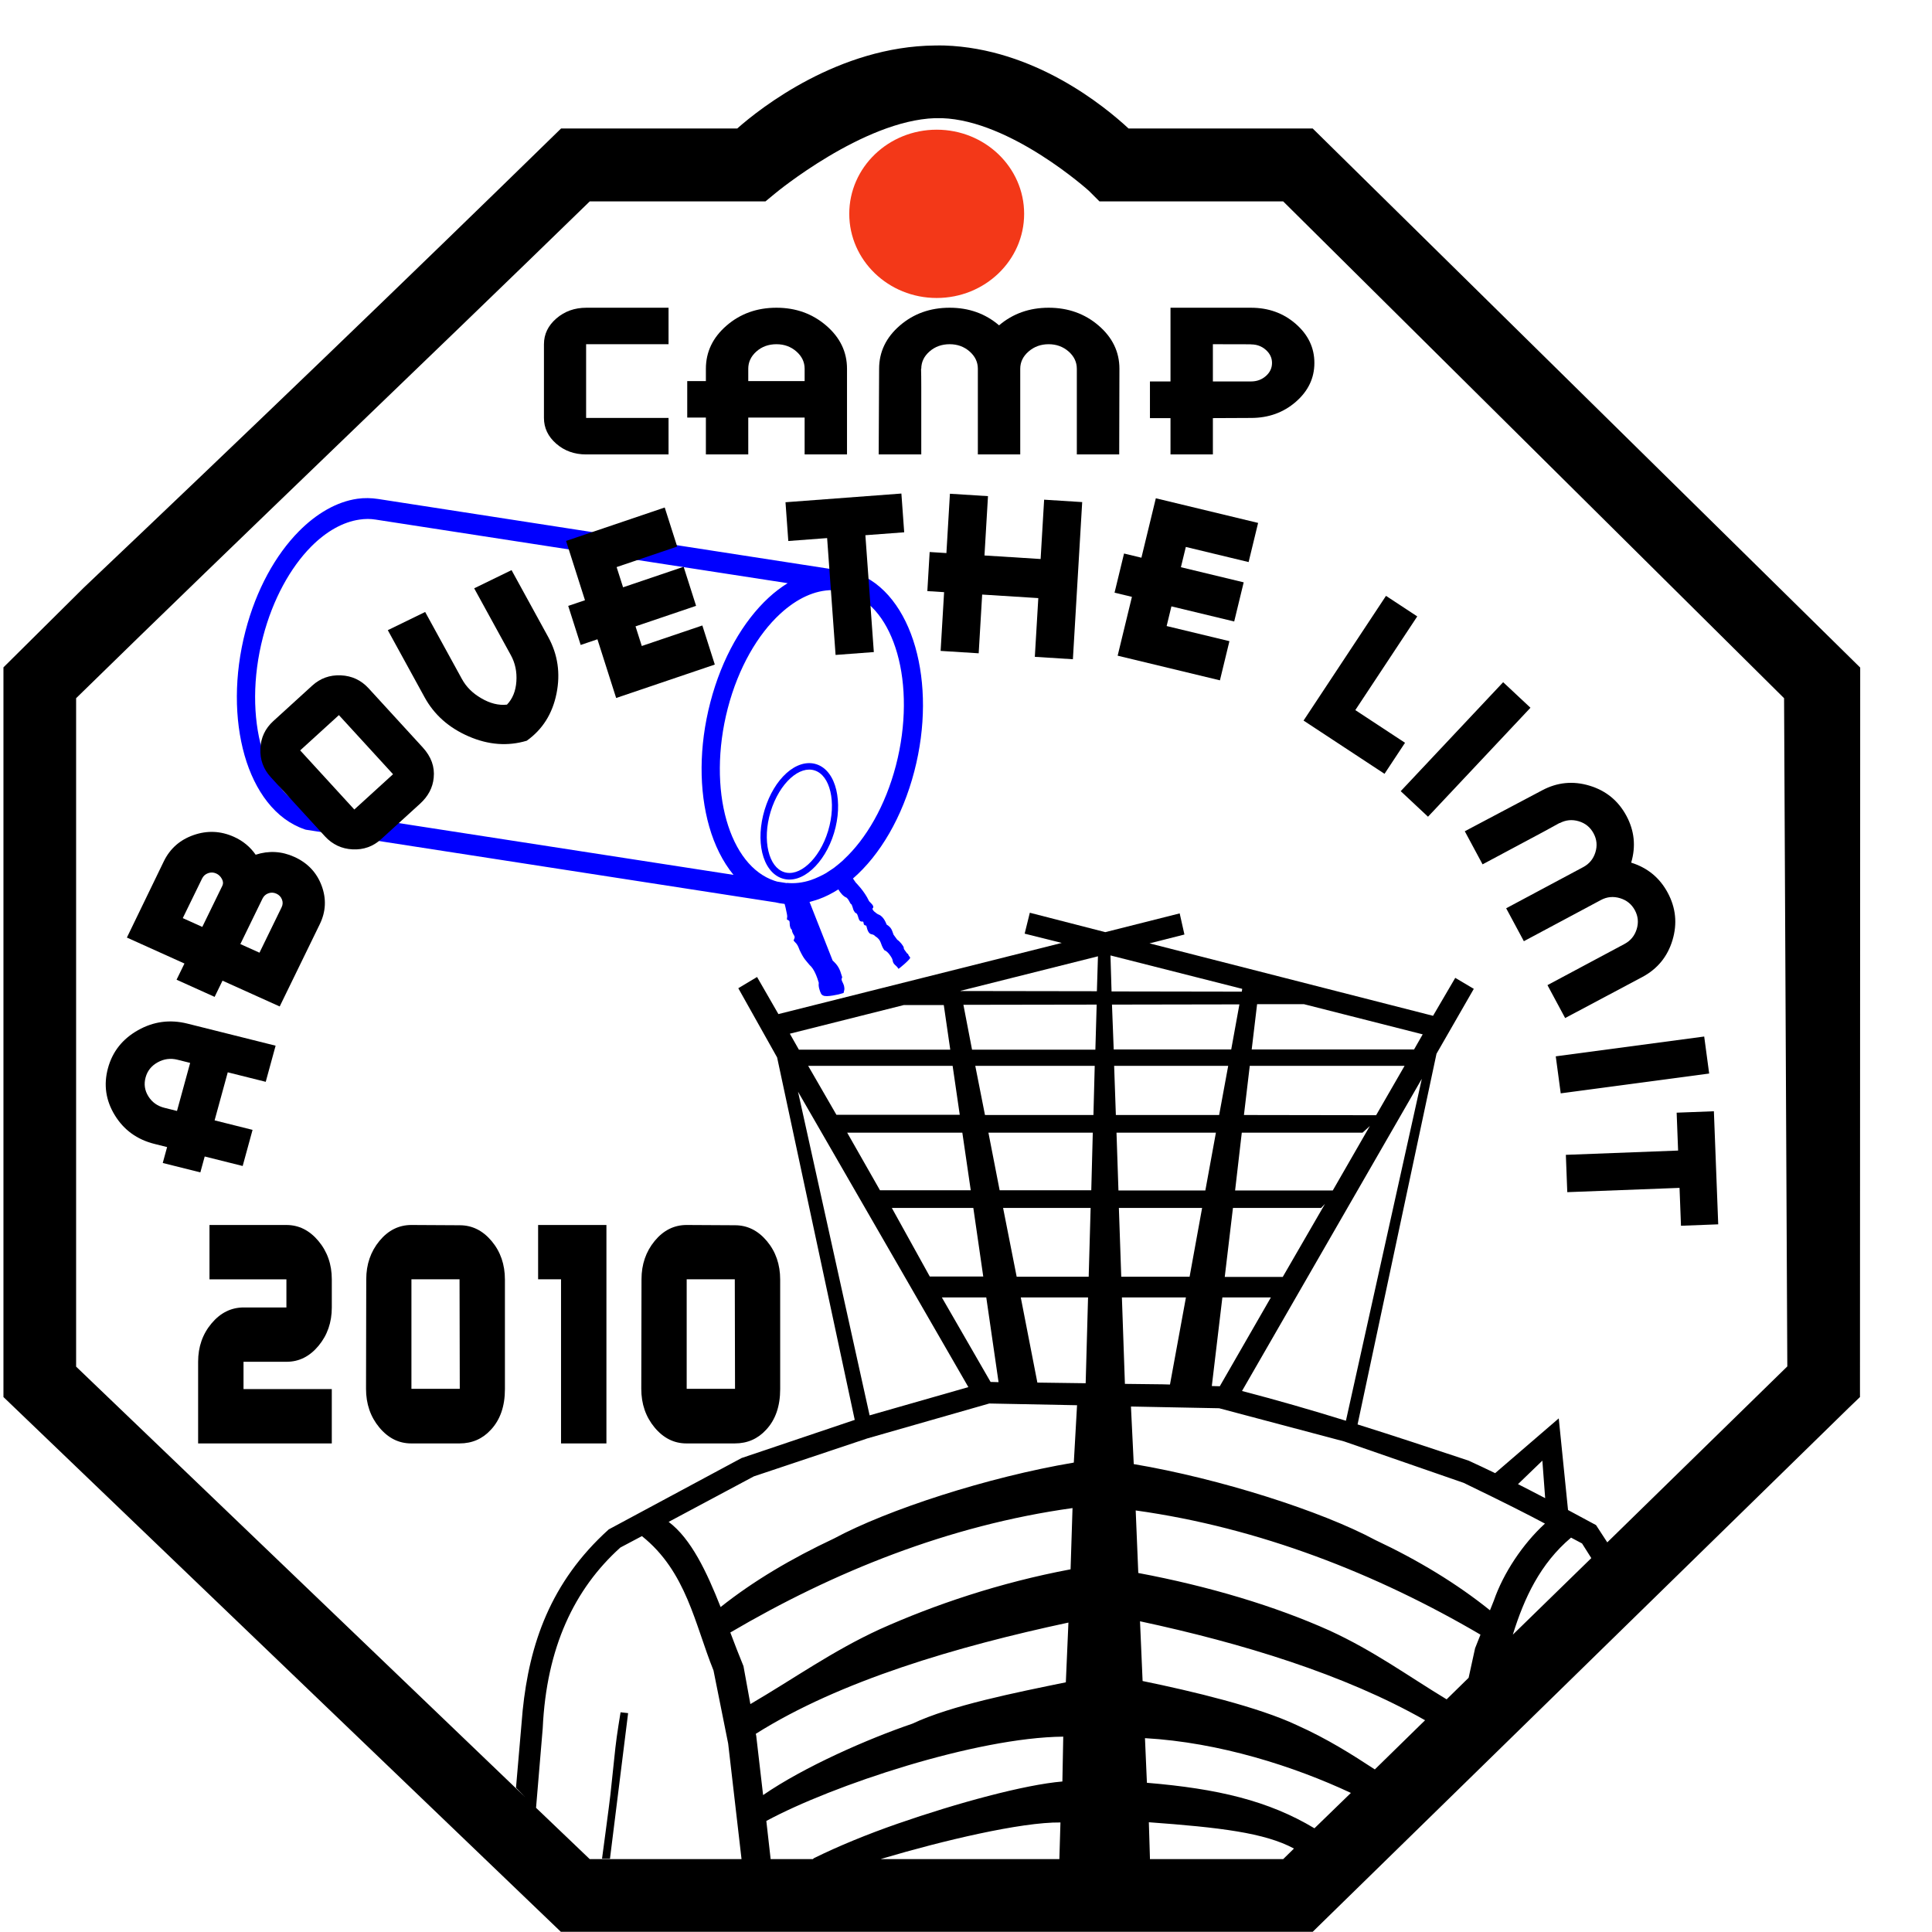
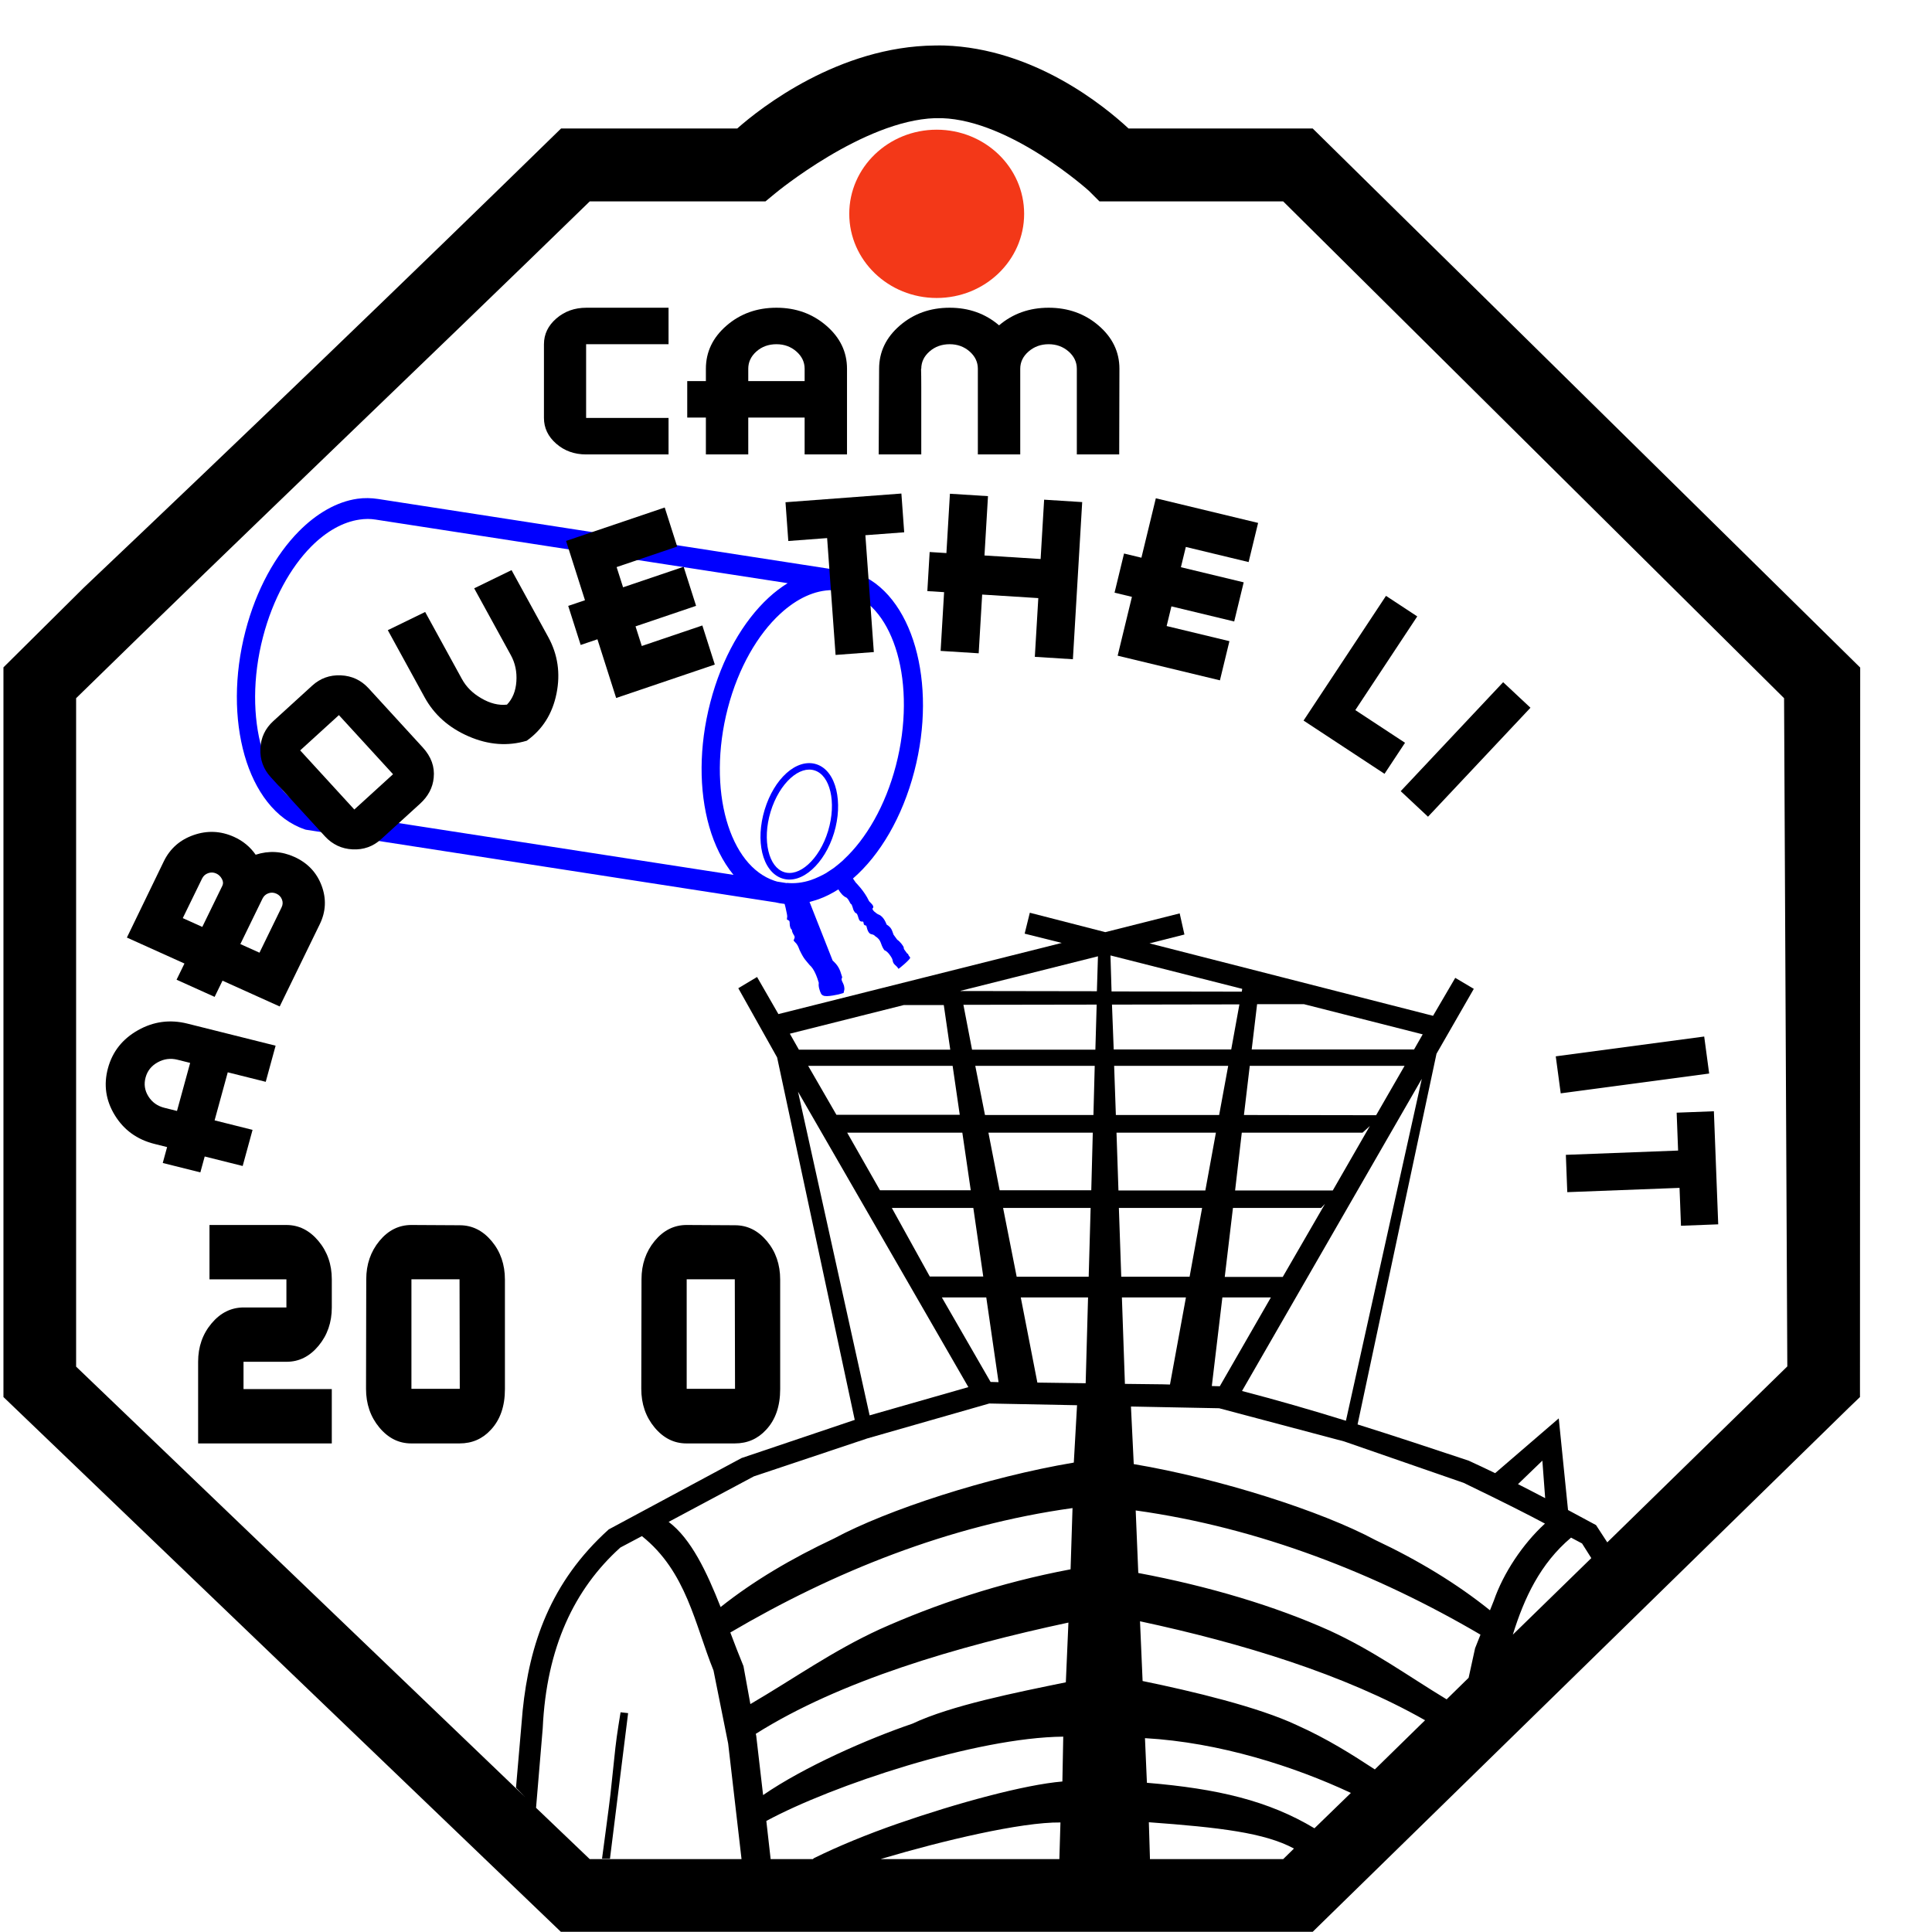
<svg xmlns="http://www.w3.org/2000/svg" xmlns:ns1="http://www.inkscape.org/namespaces/inkscape" xmlns:ns2="http://sodipodi.sourceforge.net/DTD/sodipodi-0.dtd" id="svg4073" version="1.1" ns1:version="0.47 r22583" width="280" height="280" ns2:docname="DharmaShield8_1.pdf" style="display:inline">
  <defs id="defs4077" />
  <ns2:namedview pagecolor="#ffffff" bordercolor="#666666" borderopacity="1" objecttolerance="10" gridtolerance="10" guidetolerance="10" ns1:pageopacity="0" ns1:pageshadow="2" ns1:window-width="1152" ns1:window-height="808" id="namedview4075" showgrid="false" ns1:zoom="2.8284271" ns1:cx="112.86224" ns1:cy="114.52497" ns1:window-x="-4" ns1:window-y="-4" ns1:window-maximized="1" ns1:current-layer="layer4" ns1:snap-smooth-nodes="false" showguides="true" ns1:guide-bbox="true" borderlayer="true" ns1:document-units="in" units="in">
    <ns2:guide orientation="0,1" position="-37.477,269.761" id="guide3775" />
  </ns2:namedview>
  <g ns1:groupmode="layer" id="layer1" ns1:label="L2 - BMAN Outline" transform="translate(0,30)" style="display:inline">
    <path style="font-size:medium;font-style:normal;font-variant:normal;font-weight:normal;font-stretch:normal;text-indent:0;text-align:start;text-decoration:none;line-height:normal;letter-spacing:normal;word-spacing:normal;text-transform:none;direction:ltr;block-progression:tb;writing-mode:lr-tb;text-anchor:start;color:#000000;fill:#0000ff;fill-opacity:1;fill-rule:nonzero;stroke:none;stroke-width:3;marker:none;visibility:visible;display:inline;overflow:visible;enable-background:accumulate;font-family:Bitstream Vera Sans;-inkscape-font-specification:Bitstream Vera Sans" d="m 53.282,42.19 c -0.501,-0.006 -0.988,0.023 -1.487,0.094 -2.99,0.426 -5.933,2.142 -8.479,4.718 -3.394,3.435 -6.173,8.435 -7.736,14.437 -1.673,6.427 -1.62,12.821 -0.138,18.023 1.482,5.201 4.487,9.294 8.699,10.725 l 0.083,0.031 0.11,0.031 67.889,10.505 0.055,0 c 0.987,0.247 1.977,0.338 2.973,0.283 0.249,-0.014 0.495,-0.032 0.743,-0.063 0.094,-0.01 0.182,-0.019 0.275,-0.032 0.027,-0.004 0.056,0.004 0.083,0 0.242,-0.034 0.475,-0.107 0.716,-0.157 0.266,-0.06 0.534,-0.14 0.798,-0.22 0.266,-0.075 0.535,-0.157 0.798,-0.252 0.965,-0.346 1.913,-0.83 2.836,-1.415 0.301,0.517 0.711,1.011 1.184,1.195 0.449,0.391 0.44,0.836 0.743,1.006 0.306,0.731 0.13,0.686 0.523,1.195 0.592,0.108 0.265,1.414 1.101,1.258 0.226,0.16 -0.051,0.544 0.496,0.598 0.39,1.712 0.85,0.993 1.266,1.51 1.019,0.63 0.705,1.138 1.349,2.044 0.545,0.196 0.998,0.991 1.074,1.132 0.228,0.394 0.031,0.641 0.578,1.101 0.156,0.125 0.375,0.394 0.385,0.472 0.011,0.078 1.852,-1.465 1.707,-1.636 l -0.248,-0.346 c -0.004,-0.098 -0.022,-0.166 -0.193,-0.252 l -0.028,-0.032 -0.385,-0.535 -0.055,-0.094 c -0.006,-0.11 -0.013,-0.226 -0.083,-0.346 -0.066,-0.122 -0.433,-0.687 -0.881,-0.975 l -0.551,-0.755 0,-0.032 c -0.215,-0.542 -0.24,-0.951 -0.991,-1.415 -0.011,-0.014 -0.367,-1.159 -1.156,-1.447 -0.278,-0.101 -1.06,-0.705 -0.853,-0.912 0.343,-0.345 -0.459,-0.87 -0.551,-1.069 -0.65,-1.409 -1.89,-2.636 -1.9,-2.642 l -0.413,-0.598 c 3.913,-3.389 7.163,-8.894 8.892,-15.538 1.674,-6.429 1.627,-12.814 0.138,-18.023 -1.489,-5.209 -4.486,-9.325 -8.699,-10.757 l -0.11,-0.031 -0.083,0 -0.33,-0.063 c -0.892,-0.262 -1.794,-0.401 -2.698,-0.409 l -0.083,0 L 54.797,42.315 C 54.296,42.238 53.783,42.196 53.282,42.189 z m 0,3.019 c 0.391,-5.96e-4 0.774,0.035 1.156,0.094 l 59.712,9.216 c -0.939,0.583 -1.854,1.274 -2.725,2.076 -3.731,3.433 -6.806,8.764 -8.479,15.192 -1.673,6.428 -1.648,12.787 -0.165,17.991 0.773,2.713 1.968,5.117 3.524,7.014 L 44.886,87.293 c -3.221,-1.095 -5.65,-4.257 -6.938,-8.775 -1.288,-4.518 -1.368,-10.31 0.165,-16.198 1.432,-5.5 3.995,-10.079 6.965,-13.084 2.227,-2.254 4.656,-3.591 7.02,-3.932 0.394,-0.057 0.793,-0.094 1.184,-0.094 z m 67.338,10.317 0.028,0 2.257,0.346 c 0.065,0.02 0.128,0.041 0.193,0.063 3.221,1.094 5.649,4.254 6.938,8.775 1.288,4.522 1.34,10.342 -0.193,16.23 -1.523,5.852 -4.327,10.633 -7.543,13.619 -0.02,0.018 -0.035,0.045 -0.055,0.063 -0.046,0.041 -0.092,0.085 -0.138,0.126 -0.36,0.324 -0.735,0.634 -1.101,0.912 -0.011,0.008 -0.017,0.024 -0.028,0.031 -0.248,0.187 -0.493,0.338 -0.743,0.503 -0.13,0.085 -0.254,0.173 -0.385,0.252 -0.029,0.018 -0.054,0.045 -0.083,0.063 -0.357,0.212 -0.741,0.398 -1.101,0.566 -0.389,0.182 -0.766,0.342 -1.156,0.472 -1.171,0.388 -2.339,0.526 -3.469,0.409 l 0,0.032 -1.404,-0.22 c -0.138,-0.038 -0.276,-0.079 -0.413,-0.126 -3.221,-1.094 -5.649,-4.254 -6.938,-8.775 -1.288,-4.522 -1.34,-10.342 0.193,-16.23 1.533,-5.888 4.357,-10.699 7.598,-13.682 2.431,-2.237 5.034,-3.43 7.543,-3.428 z" id="path3062-1-7-4" />
    <path style="font-size:medium;font-style:normal;font-variant:normal;font-weight:normal;font-stretch:normal;text-indent:0;text-align:start;text-decoration:none;line-height:normal;letter-spacing:normal;word-spacing:normal;text-transform:none;direction:ltr;block-progression:tb;writing-mode:lr-tb;text-anchor:start;color:#000000;fill:#0000ff;fill-opacity:1;fill-rule:nonzero;stroke:none;stroke-width:1.08;marker:none;visibility:visible;display:inline;overflow:visible;enable-background:accumulate;font-family:Bitstream Vera Sans;-inkscape-font-specification:Bitstream Vera Sans" d="m 118.359,80.773 c -1.453,-0.488 -3.04,0.07 -4.38,1.276 -1.34,1.206 -2.479,3.065 -3.159,5.3 -0.679,2.235 -0.776,4.444 -0.349,6.243 0.427,1.799 1.412,3.221 2.865,3.708 1.453,0.488 3.015,-0.079 4.355,-1.284 1.34,-1.206 2.504,-3.057 3.183,-5.292 0.679,-2.235 0.752,-4.452 0.325,-6.251 -0.427,-1.799 -1.387,-3.212 -2.841,-3.7 z m -0.271,0.892 c 1.086,0.365 1.876,1.452 2.253,3.041 0.377,1.588 0.304,3.648 -0.329,5.73 -0.633,2.082 -1.7,3.778 -2.884,4.843 -1.183,1.065 -2.427,1.469 -3.513,1.105 -1.086,-0.365 -1.876,-1.452 -2.253,-3.041 -0.377,-1.588 -0.312,-3.622 0.321,-5.703 0.633,-2.082 1.709,-3.805 2.892,-4.869 1.183,-1.065 2.427,-1.469 3.513,-1.105 z" id="path4324" />
    <path style="fill:#000000;fill-opacity:1;stroke:none" d="M 135.5 6.594 C 121.567 6.721 110.226 15.625 106.844 18.625 L 81.312 18.625 C 58.56 40.853 35.236 63.269 12.156 85.156 L 0.5 96.719 L 0.5 202.469 L 81.281 279.969 L 188.094 279.969 L 190.25 279.969 L 191.781 278.469 L 267.969 204 L 269.562 202.469 L 269.562 200.219 L 269.594 96.75 L 190.25 18.625 L 163.562 18.625 C 160.088 15.407 149.915 7.016 136.844 6.594 C 136.389 6.579 135.949 6.59 135.5 6.594 z M 135.5 17.125 C 135.836 17.114 136.169 17.114 136.5 17.125 C 146.512 17.449 157.812 27.656 157.812 27.656 L 159.344 29.188 L 161.5 29.188 L 185.969 29.188 L 258.562 101.188 L 259.031 198.031 L 232.938 223.531 L 231.312 221.031 C 229.852 220.233 228.556 219.539 227.25 218.844 L 225.906 205.562 L 216.688 213.5 C 215.319 212.846 214.056 212.237 212.844 211.688 C 207.495 209.903 202.136 208.131 196.75 206.438 L 208.188 152.719 L 213.594 143.312 L 210.906 141.719 L 207.688 147.219 L 166.594 136.719 L 171.656 135.438 L 170.969 132.375 L 160.188 135.094 L 149.25 132.281 L 148.5 135.312 L 153.875 136.656 L 112.812 146.969 L 109.719 141.594 L 107 143.219 L 112.625 153.25 L 123.875 205.781 L 107.469 211.312 L 88.219 221.656 C 79.734 229.314 76.731 238.329 75.75 247.875 L 74.781 259.094 L 76.094 260.438 L 11.031 198.062 L 11.031 101.188 C 35.706 77.055 60.735 53.269 85.469 29.188 L 110.938 29.188 L 112.375 28 C 112.375 28 125.088 17.471 135.5 17.125 z M 160.938 138.469 L 180.031 143.312 L 179.969 143.719 L 161.094 143.688 L 160.938 138.469 z M 159.125 138.594 L 158.969 143.656 L 139.219 143.625 L 139.219 143.594 L 159.125 138.594 z M 182.188 145.531 L 188.969 145.531 L 206.188 149.906 L 204.938 152.094 L 181.406 152.094 L 182.188 145.531 z M 179.625 145.562 L 178.438 152.094 L 161.406 152.094 L 161.156 145.594 L 179.625 145.562 z M 158.938 145.594 L 158.75 152.125 L 140.875 152.125 L 139.625 145.625 L 158.938 145.594 z M 131 145.656 L 136.781 145.656 L 137.719 152.125 L 115.781 152.125 L 114.469 149.812 L 131 145.656 z M 117.125 154.469 L 138.062 154.469 L 139.094 161.562 L 121.219 161.562 L 117.125 154.469 z M 141.344 154.469 L 158.656 154.469 L 158.469 161.594 L 142.75 161.594 L 141.344 154.469 z M 161.469 154.469 L 178 154.469 L 176.688 161.594 L 161.719 161.594 L 161.469 154.469 z M 181.125 154.469 L 203.562 154.469 L 199.438 161.625 L 180.281 161.594 L 181.125 154.469 z M 206.062 156.344 L 195.062 205.906 C 190.068 204.356 185.045 202.903 180 201.594 L 206.062 156.344 z M 115.656 158.219 L 140.344 201.031 L 126.031 205.125 L 115.656 158.219 z M 198.531 163.188 L 193.156 172.531 L 179 172.531 L 179.969 164.156 L 197.469 164.156 L 198.531 163.188 z M 122.781 164.156 L 139.469 164.156 L 140.688 172.5 L 127.531 172.5 L 122.781 164.156 z M 143.25 164.156 L 158.375 164.156 L 158.156 172.5 L 144.875 172.5 L 143.25 164.156 z M 161.812 164.156 L 176.219 164.156 L 174.688 172.531 L 162.094 172.531 L 161.812 164.156 z M 192.031 174.469 L 185.906 185.062 L 177.5 185.062 L 178.688 175.062 L 191.469 175.062 L 192.031 174.469 z M 129.25 175.062 L 141.062 175.062 L 142.5 185 L 134.75 185 L 129.25 175.062 z M 145.375 175.062 L 158.062 175.062 L 157.781 185.031 L 147.344 185.031 L 145.375 175.062 z M 162.156 175.062 L 174.219 175.062 L 172.406 185.031 L 162.5 185.031 L 162.156 175.062 z M 136.5 188.031 L 142.938 188.031 L 144.719 200.312 L 143.562 200.281 L 136.5 188.031 z M 147.938 188.031 L 157.688 188.031 L 157.344 200.469 L 150.344 200.375 L 147.938 188.031 z M 162.594 188.031 L 171.875 188.031 L 169.562 200.656 L 168.469 200.625 L 163.031 200.562 L 162.594 188.031 z M 177.156 188.031 L 184.188 188.031 L 176.781 200.906 L 175.625 200.875 L 177.156 188.031 z M 143.375 203.406 L 156.094 203.656 L 155.625 211.969 C 143.152 214.07 128.641 218.789 120.875 222.969 C 114.705 225.869 109.183 229.13 104.438 232.906 C 102.427 227.811 100.167 223.01 96.906 220.562 L 109.25 213.969 L 125.688 208.469 L 143.375 203.406 z M 163.906 203.844 L 176.688 204.094 L 194.812 208.906 L 212.125 214.906 C 218.358 217.922 221.461 219.506 223.906 220.812 C 220.675 223.766 217.87 228.009 216.5 231.969 L 215.938 233.375 C 211.149 229.524 205.548 226.119 199.312 223.188 C 191.547 219.008 176.785 214.289 164.312 212.188 L 163.906 203.844 z M 223.531 211.688 L 223.938 217.125 C 222.551 216.407 221.225 215.703 220 215.094 L 223.531 211.688 z M 155.438 218.562 L 155.156 227.438 C 144.903 229.362 135.39 232.581 127.5 236.125 C 120.617 239.29 115.08 243.267 108.75 246.969 L 107.75 241.469 C 107.112 239.921 106.474 238.263 105.844 236.594 C 120.809 227.8 137.528 221.051 155.438 218.562 z M 164.594 218.906 C 182.518 221.397 199.561 228.106 214.562 236.906 L 213.781 238.875 L 212.844 243.156 L 209.656 246.281 C 203.947 242.825 199.138 239.278 192.688 236.312 C 184.798 232.768 175.222 229.893 164.969 227.969 L 164.594 218.906 z M 93.031 222.625 C 99.487 227.772 100.695 235.384 103.406 242.094 L 105.531 252.688 L 107.469 269.438 L 85.469 269.438 L 77.688 262 L 78.656 250.469 C 79.194 238.774 83.243 230.285 89.906 224.281 L 93.031 222.625 z M 227.688 222.844 C 228.208 223.124 228.684 223.373 229.281 223.688 L 230.625 225.812 L 219.25 236.906 C 220.9 231.596 223.207 226.628 227.688 222.844 z M 165.219 234.969 C 179.968 238.13 194.822 242.653 206.531 249.312 L 199.25 256.438 C 195.924 254.263 192.393 252.015 187.969 250.031 C 182.366 247.384 172.815 245.107 165.594 243.625 L 165.219 234.969 z M 154.844 235.156 L 154.469 243.812 C 147.245 245.295 137.829 247.161 132.219 249.812 C 125.826 251.988 116.567 256.039 110.594 260.156 L 109.594 251.531 L 109.531 251.281 C 121.742 243.573 138.724 238.61 154.844 235.156 z M 89.938 248.156 C 89.938 248.156 89.377 251.497 89.188 253.281 C 88.998 255.066 88.761 257.36 88.469 260.062 C 88.323 261.414 87.25 269.375 87.25 269.375 L 88.406 269.375 L 88.406 269.344 L 91.031 248.281 L 89.938 248.156 z M 154.094 251.688 L 153.969 258.188 C 148.523 258.642 138.724 261.298 130.062 264.312 C 125.732 265.82 121.519 267.541 117.938 269.312 L 117.812 269.438 L 111.688 269.438 L 111.062 263.906 C 120.611 258.743 141.44 251.808 154.094 251.688 z M 165.938 251.906 C 176.729 252.519 187.544 255.99 195.781 259.844 L 190.5 264.969 C 183.835 260.971 176.479 259.231 166.219 258.375 L 165.938 251.906 z M 166.5 264.094 C 176.751 264.842 183.286 265.613 187.531 267.906 L 185.969 269.438 L 166.656 269.438 L 166.656 269.219 L 166.5 264.094 z M 153.688 264.125 L 153.531 269.438 L 127.625 269.438 C 127.766 269.395 127.889 269.355 128.031 269.312 C 136.531 266.793 147.972 264.055 153.688 264.125 z " transform="translate(0,-30)" id="path3012" />
    <path style="fill:#0000ff;stroke:#0000ff;stroke-width:1.003px;stroke-linecap:butt;stroke-linejoin:miter;stroke-opacity:1;display:inline" d="m 114.844,99.214 c -0.564,-0.008 -1.067,0.094 -0.969,0.44 0.197,0.693 0.793,2.888 0.719,3.334 0.652,0.374 0.07,1.391 0.687,1.478 -0.192,0.67 0.637,0.883 0.312,1.73 0.402,0.418 0.54,0.735 0.75,1.29 0.602,1.269 0.83,1.371 1.344,2.013 0.765,0.678 1.198,1.898 1.5,2.925 -0.14,0.393 0.11,1.066 0.25,1.352 0.14,0.286 2.204,-0.183 2.406,-0.252 0.206,-0.766 -0.592,-1.133 -0.312,-1.919 -0.302,-1.027 -0.517,-1.429 -1.281,-2.107 l -3.625,-9.184 -0.062,-0.157 0,-0.031 c -0.108,-0.293 -0.224,-0.565 -0.312,-0.755 -0.207,-0.028 -0.842,-0.149 -1.406,-0.157 z" id="path2842" />
    <path id="path3507" style="font-size:30.444px;font-style:normal;font-variant:normal;font-weight:normal;font-stretch:normal;text-align:start;line-height:125%;writing-mode:lr-tb;text-anchor:start;fill:#000000;fill-opacity:1;stroke:none;font-family:Red Circle;-inkscape-font-specification:Red Circle" d="m 35.327,167.359 6.216,0 c 1.798,2e-5 3.338,-0.771 4.621,-2.314 1.283,-1.543 1.924,-3.396 1.924,-5.559 l 0,-4.077 c -2.1e-5,-2.163 -0.647,-4.016 -1.941,-5.56 -1.294,-1.543 -2.84,-2.314 -4.638,-2.314 l -11.149,0 0,7.874 11.149,0 0,4.077 c 0.395,1e-5 -0.153,1e-5 -1.644,0 -0.79,1e-5 -1.776,1e-5 -2.96,0 -1.053,1e-5 -1.579,1e-5 -1.579,0 -1.82,1e-5 -3.377,0.771 -4.671,2.314 -1.294,1.543 -1.941,3.396 -1.941,5.559 l 0,11.833 19.373,0 0,-7.875 -12.794,0 0,-3.958 z" />
    <path id="path3509" style="font-size:30.444px;font-style:normal;font-variant:normal;font-weight:normal;font-stretch:normal;text-align:start;line-height:125%;writing-mode:lr-tb;text-anchor:start;fill:#000000;fill-opacity:1;stroke:none;font-family:Red Circle;-inkscape-font-specification:Red Circle" d="m 73.178,171.317 c -2.3e-5,2.48 -0.68,4.445 -2.04,5.897 -1.206,1.319 -2.719,1.978 -4.539,1.978 l -7.006,0 c -1.798,0 -3.338,-0.772 -4.621,-2.315 -1.282,-1.543 -1.924,-3.41 -1.924,-5.6 l 0.032,-15.869 c -2e-6,-2.163 0.636,-4.016 1.908,-5.56 1.272,-1.543 2.818,-2.314 4.638,-2.314 l 7.006,0.039 c 1.798,3e-5 3.338,0.765 4.621,2.295 1.283,1.53 1.924,3.39 1.924,5.58 z m -6.578,-15.909 -6.973,0 0,15.869 7.006,0 z" />
-     <path id="path3511" style="font-size:30.444px;font-style:normal;font-variant:normal;font-weight:normal;font-stretch:normal;text-align:start;line-height:125%;writing-mode:lr-tb;text-anchor:start;fill:#000000;fill-opacity:1;stroke:none;font-family:Red Circle;-inkscape-font-specification:Red Circle" d="m 87.887,179.192 -6.578,0 0,-23.784 -3.322,0 0,-7.874 9.901,0 z" />
    <path id="path3513" style="font-size:30.444px;font-style:normal;font-variant:normal;font-weight:normal;font-stretch:normal;text-align:start;line-height:125%;writing-mode:lr-tb;text-anchor:start;fill:#000000;fill-opacity:1;stroke:none;font-family:Red Circle;-inkscape-font-specification:Red Circle" d="m 113.07,171.317 c -2e-5,2.48 -0.68,4.445 -2.04,5.897 -1.206,1.319 -2.719,1.978 -4.539,1.978 l -7.006,0 c -1.798,0 -3.338,-0.772 -4.621,-2.315 -1.282,-1.543 -1.924,-3.41 -1.924,-5.6 l 0.032,-15.869 c -2e-6,-2.163 0.636,-4.016 1.908,-5.56 1.272,-1.543 2.818,-2.314 4.638,-2.314 l 7.006,0.039 c 1.798,3e-5 3.338,0.765 4.621,2.295 1.283,1.53 1.924,3.39 1.924,5.58 z m -6.578,-15.909 -6.973,0 0,15.869 7.006,0 z" />
  </g>
  <g ns1:groupmode="layer" id="layer3" ns1:label="L3 - Curved Text" transform="translate(0,30)" style="display:inline">
    <path id="path3011" style="font-size:26.966px;font-style:normal;font-variant:normal;font-weight:normal;font-stretch:normal;text-align:start;line-height:125%;writing-mode:lr-tb;text-anchor:start;fill:#000000;fill-opacity:1;stroke:none;font-family:Red Circle;-inkscape-font-specification:Red Circle" d="m 78.834,19.887 c -2e-6,-1.453 0.599,-2.697 1.796,-3.733 1.197,-1.036 2.646,-1.554 4.345,-1.554 l 11.916,0 0,5.288 -11.947,0 0,10.683 11.947,0 0,5.289 -11.947,0 c -1.699,0 -3.142,-0.518 -4.33,-1.555 -1.187,-1.036 -1.781,-2.281 -1.781,-3.734 z" />
    <path id="path3013" style="font-size:26.966px;font-style:normal;font-variant:normal;font-weight:normal;font-stretch:normal;text-align:start;line-height:125%;writing-mode:lr-tb;text-anchor:start;fill:#000000;fill-opacity:1;stroke:none;font-family:Red Circle;-inkscape-font-specification:Red Circle" d="m 108.444,23.448 0,1.781 8.17,0 0,-1.781 c -2e-5,-0.974 -0.399,-1.811 -1.198,-2.511 -0.799,-0.7 -1.761,-1.05 -2.887,-1.05 -1.147,1.7e-5 -2.114,0.35 -2.903,1.05 -0.789,0.7 -1.183,1.537 -1.183,2.511 z m 0,12.411 -6.142,0 0,-5.341 -2.703,0 0,-5.289 2.703,0 0,-1.781 c 0,-2.445 0.998,-4.531 2.994,-6.258 1.996,-1.727 4.407,-2.591 7.233,-2.591 2.805,2e-5 5.21,0.864 7.217,2.591 2.006,1.727 3.009,3.813 3.009,6.258 l 0,12.411 -6.142,0 0,-5.341 -8.17,0 z" />
    <path id="path3015" style="font-size:26.966px;font-style:normal;font-variant:normal;font-weight:normal;font-stretch:normal;text-align:start;line-height:125%;writing-mode:lr-tb;text-anchor:start;fill:#000000;fill-opacity:1;stroke:none;font-family:Red Circle;-inkscape-font-specification:Red Circle" d="m 133.52,35.859 -6.173,0 0.061,-12.411 c -1e-5,-2.445 0.998,-4.531 2.994,-6.258 1.996,-1.727 4.407,-2.591 7.233,-2.591 2.784,2e-5 5.169,0.85 7.156,2.551 2.006,-1.7 4.402,-2.551 7.187,-2.551 2.825,2e-5 5.241,0.864 7.248,2.591 2.006,1.727 3.009,3.813 3.009,6.258 l -0.031,12.411 -6.142,0 0,-12.411 c -2e-5,-0.974 -0.399,-1.811 -1.198,-2.511 -0.799,-0.7 -1.761,-1.05 -2.887,-1.05 -1.127,1.7e-5 -2.094,0.35 -2.903,1.05 -0.809,0.7 -1.213,1.537 -1.213,2.511 -3e-5,-0.017 -3e-5,-0.035 0,-0.053 -3e-5,-0.018 -3e-5,0.886 0,2.71 -3e-5,2.551 -3e-5,5.802 0,9.753 l -6.143,0 0,-12.411 c -2e-5,-0.974 -0.399,-1.811 -1.198,-2.511 -0.799,-0.7 -1.761,-1.05 -2.887,-1.05 -1.147,1.7e-5 -2.119,0.35 -2.918,1.05 -0.799,0.7 -1.198,1.537 -1.198,2.511 -0.021,1.2e-5 -0.031,-0.018 -0.031,-0.053 0.021,0.691 0.031,1.594 0.031,2.71 -1e-5,2.356 -1e-5,5.607 0,9.753 z" />
-     <path id="path3017" style="font-size:26.966px;font-style:normal;font-variant:normal;font-weight:normal;font-stretch:normal;text-align:start;line-height:125%;writing-mode:lr-tb;text-anchor:start;fill:#000000;fill-opacity:1;stroke:none;font-family:Red Circle;-inkscape-font-specification:Red Circle" d="m 175.78,25.282 5.529,0 c 0.839,1.1e-5 1.556,-0.261 2.15,-0.784 0.594,-0.523 0.891,-1.156 0.891,-1.9 -2e-5,-0.727 -0.297,-1.356 -0.891,-1.887 -0.594,-0.531 -1.31,-0.797 -2.15,-0.797 0.369,-0.018 -1.474,-0.027 -5.529,-0.027 z m 0,5.315 0,5.262 -6.142,0 0,-5.262 -2.979,0 0,-5.315 2.979,0 0,-10.682 11.67,0 c 2.539,2e-5 4.704,0.784 6.495,2.352 1.791,1.568 2.687,3.45 2.687,5.647 -3e-5,2.197 -0.896,4.075 -2.687,5.634 -1.791,1.559 -3.956,2.339 -6.495,2.339 z" />
    <path id="path3850" style="font-size:26px;font-style:normal;font-variant:normal;font-weight:normal;font-stretch:normal;text-align:start;line-height:125%;writing-mode:lr-tb;text-anchor:start;fill:#000000;fill-opacity:1;stroke:none;font-family:Red Circle;-inkscape-font-specification:Red Circle" d="m 23.816,130.549 1.835,0.459 1.907,-6.964 -1.835,-0.459 c -1.004,-0.251 -1.959,-0.127 -2.867,0.373 -0.907,0.5 -1.493,1.23 -1.755,2.19 -0.268,0.977 -0.133,1.892 0.404,2.745 0.537,0.853 1.308,1.405 2.311,1.656 z m 12.787,3.2 -1.433,5.235 -5.503,-1.377 -0.631,2.304 -5.449,-1.364 0.631,-2.304 -1.835,-0.459 c -2.519,-0.63 -4.435,-2.019 -5.749,-4.166 -1.314,-2.147 -1.641,-4.425 -0.981,-6.833 0.655,-2.391 2.106,-4.219 4.354,-5.484 2.248,-1.265 4.631,-1.582 7.15,-0.952 l 12.787,3.2 -1.433,5.235 -5.503,-1.377 -1.907,6.964 z" />
    <path id="path3852" style="font-size:26px;font-style:normal;font-variant:normal;font-weight:normal;font-stretch:normal;text-align:start;line-height:125%;writing-mode:lr-tb;text-anchor:start;fill:#000000;fill-opacity:1;stroke:none;font-family:Red Circle;-inkscape-font-specification:Red Circle" d="m 26.49,103.06 2.828,1.275 2.91,-5.972 c 0.147,-0.302 0.122,-0.633 -0.074,-0.993 -0.197,-0.36 -0.471,-0.619 -0.821,-0.777 -0.389,-0.175 -0.782,-0.19 -1.179,-0.044 -0.398,0.146 -0.688,0.405 -0.869,0.779 z m 13.56,-3.544 c -0.388,-0.175 -0.774,-0.192 -1.158,-0.051 -0.384,0.141 -0.668,0.398 -0.849,0.771 l -3.209,6.586 2.772,1.25 3.209,-6.586 c 0.182,-0.373 0.197,-0.751 0.045,-1.134 -0.152,-0.383 -0.421,-0.661 -0.809,-0.836 z m 0.485,16.349 -8.287,-3.737 -1.144,2.347 -5.515,-2.487 1.144,-2.347 -8.343,-3.762 5.352,-11.05 c 0.901,-1.849 2.342,-3.117 4.323,-3.807 1.981,-0.689 3.933,-0.601 5.854,0.266 1.293,0.583 2.338,1.445 3.134,2.585 1.901,-0.617 3.767,-0.514 5.596,0.311 1.922,0.867 3.241,2.253 3.957,4.159 0.716,1.906 0.628,3.774 -0.264,5.605 z" />
    <path id="path3854" style="font-size:26px;font-style:normal;font-variant:normal;font-weight:normal;font-stretch:normal;text-align:start;line-height:125%;writing-mode:lr-tb;text-anchor:start;fill:#000000;fill-opacity:1;stroke:none;font-family:Red Circle;-inkscape-font-specification:Red Circle" d="m 61.267,78.324 c 1.226,1.339 1.755,2.804 1.588,4.394 -0.133,1.428 -0.792,2.682 -1.978,3.762 l -5.633,5.134 c -1.171,1.067 -2.552,1.561 -4.143,1.483 -1.591,-0.079 -2.929,-0.709 -4.011,-1.891 l -7.847,-8.568 c -1.07,-1.168 -1.572,-2.546 -1.507,-4.134 0.065,-1.588 0.69,-2.922 1.876,-4.002 l 5.633,-5.134 c 1.171,-1.067 2.556,-1.565 4.154,-1.493 1.598,0.072 2.939,0.699 4.022,1.881 z m -12.151,-4.685 -5.612,5.114 7.847,8.568 5.612,-5.114 z" />
    <path id="path3856" style="font-size:26px;font-style:normal;font-variant:normal;font-weight:normal;font-stretch:normal;text-align:start;line-height:125%;writing-mode:lr-tb;text-anchor:start;fill:#000000;fill-opacity:1;stroke:none;font-family:Red Circle;-inkscape-font-specification:Red Circle" d="m 79.453,62.322 c 1.39,2.535 1.79,5.266 1.2,8.194 -0.59,2.928 -2.027,5.206 -4.312,6.836 -2.751,0.823 -5.559,0.612 -8.424,-0.632 -2.866,-1.244 -4.994,-3.134 -6.383,-5.669 l -5.33,-9.721 5.414,-2.637 5.33,9.721 c 0.625,1.14 1.556,2.066 2.793,2.778 1.283,0.755 2.527,1.064 3.733,0.929 0.815,-0.849 1.269,-1.97 1.363,-3.363 0.094,-1.393 -0.172,-2.659 -0.797,-3.799 L 68.722,55.264 74.137,52.626 z" />
    <path id="path3858" style="font-size:26px;font-style:normal;font-variant:normal;font-weight:normal;font-stretch:normal;text-align:start;line-height:125%;writing-mode:lr-tb;text-anchor:start;fill:#000000;fill-opacity:1;stroke:none;font-family:Red Circle;-inkscape-font-specification:Red Circle" d="m 103.595,66.313 -14.298,4.845 -2.713,-8.508 -2.429,0.823 -1.805,-5.661 2.429,-0.823 -2.74,-8.593 14.298,-4.845 1.805,5.661 -8.777,2.974 0.935,2.931 8.777,-2.974 1.805,5.661 -8.777,2.974 0.907,2.845 8.777,-2.974 z" />
    <path id="path3860" style="font-size:26px;font-style:normal;font-variant:normal;font-weight:normal;font-stretch:normal;text-align:start;line-height:125%;writing-mode:lr-tb;text-anchor:start;fill:#000000;fill-opacity:1;stroke:none;font-family:Red Circle;-inkscape-font-specification:Red Circle" d="m 126.642,64.503 -5.543,0.416 -1.226,-16.935 -5.626,0.422 -0.407,-5.617 16.796,-1.261 0.407,5.617 -5.626,0.422 z" />
    <path id="path3862" style="font-size:26px;font-style:normal;font-variant:normal;font-weight:normal;font-stretch:normal;text-align:start;line-height:125%;writing-mode:lr-tb;text-anchor:start;fill:#000000;fill-opacity:1;stroke:none;font-family:Red Circle;-inkscape-font-specification:Red Circle" d="m 150.814,51.017 0.509,-8.598 5.517,0.348 -1.348,22.776 -5.517,-0.348 0.504,-8.513 -8.136,-0.513 -0.504,8.513 -5.517,-0.348 0.504,-8.513 -2.428,-0.153 0.335,-5.665 2.428,0.153 0.509,-8.598 5.517,0.348 -0.509,8.598 z" />
    <path id="path3864" style="font-size:26px;font-style:normal;font-variant:normal;font-weight:normal;font-stretch:normal;text-align:start;line-height:125%;writing-mode:lr-tb;text-anchor:start;fill:#000000;fill-opacity:1;stroke:none;font-family:Red Circle;-inkscape-font-specification:Red Circle" d="m 176.801,68.599 -14.823,-3.571 2.068,-8.527 -2.518,-0.607 1.376,-5.674 2.518,0.607 2.089,-8.613 14.823,3.571 -1.376,5.674 -9.099,-2.192 -0.713,2.938 9.099,2.192 -1.376,5.674 -9.099,-2.192 -0.692,2.852 9.099,2.192 z" />
    <path id="path3866" style="font-size:26px;font-style:normal;font-variant:normal;font-weight:normal;font-stretch:normal;text-align:start;line-height:125%;writing-mode:lr-tb;text-anchor:start;fill:#000000;fill-opacity:1;stroke:none;font-family:Red Circle;-inkscape-font-specification:Red Circle" d="m 200.655,82.147 -11.734,-7.717 11.948,-18.074 4.53,2.979 -8.976,13.578 7.204,4.737 z" />
    <path id="path3868" style="font-size:26px;font-style:normal;font-variant:normal;font-weight:normal;font-stretch:normal;text-align:start;line-height:125%;writing-mode:lr-tb;text-anchor:start;fill:#000000;fill-opacity:1;stroke:none;font-family:Red Circle;-inkscape-font-specification:Red Circle" d="M 206.958,88.364 221.806,72.572 217.848,68.87 203.001,84.662 z" />
-     <path id="path3870" style="font-size:26px;font-style:normal;font-variant:normal;font-weight:normal;font-stretch:normal;text-align:start;line-height:125%;writing-mode:lr-tb;text-anchor:start;fill:#000000;fill-opacity:1;stroke:none;font-family:Red Circle;-inkscape-font-specification:Red Circle" d="m 214.864,95.265 -2.576,-4.794 11.194,-5.922 c 2.2,-1.176 4.494,-1.404 6.881,-0.684 2.387,0.72 4.17,2.177 5.349,4.371 1.162,2.162 1.392,4.424 0.691,6.785 2.367,0.74 4.132,2.192 5.294,4.355 1.179,2.194 1.41,4.486 0.693,6.875 -0.717,2.389 -2.176,4.171 -4.376,5.347 l -11.181,5.945 -2.563,-4.77 11.169,-5.969 c 0.877,-0.469 1.463,-1.181 1.76,-2.138 0.297,-0.957 0.21,-1.873 -0.26,-2.747 -0.47,-0.875 -1.189,-1.458 -2.156,-1.749 -0.967,-0.291 -1.889,-0.203 -2.766,0.266 0.015,-0.008 0.031,-0.017 0.048,-0.025 0.016,-0.009 -0.797,0.426 -2.439,1.304 -2.296,1.227 -5.222,2.791 -8.777,4.691 l -2.563,-4.771 11.169,-5.969 c 0.877,-0.469 1.463,-1.181 1.76,-2.138 0.297,-0.957 0.21,-1.872 -0.26,-2.747 -0.478,-0.891 -1.199,-1.478 -2.162,-1.761 -0.963,-0.284 -1.883,-0.191 -2.76,0.278 -0.008,-0.016 0.003,-0.032 0.035,-0.049 -0.613,0.348 -1.422,0.791 -2.426,1.328 -2.12,1.133 -5.046,2.697 -8.777,4.691 z" />
    <path id="path3872" style="font-size:26px;font-style:normal;font-variant:normal;font-weight:normal;font-stretch:normal;text-align:start;line-height:125%;writing-mode:lr-tb;text-anchor:start;fill:#000000;fill-opacity:1;stroke:none;font-family:Red Circle;-inkscape-font-specification:Red Circle" d="m 226.192,128.456 21.514,-2.871 -0.72,-5.364 -21.514,2.871 z" />
    <path id="path3874" style="font-size:26px;font-style:normal;font-variant:normal;font-weight:normal;font-stretch:normal;text-align:start;line-height:125%;writing-mode:lr-tb;text-anchor:start;fill:#000000;fill-opacity:1;stroke:none;font-family:Red Circle;-inkscape-font-specification:Red Circle" d="m 227.142,142.777 -0.207,-5.409 16.268,-0.62 -0.21,-5.49 5.396,-0.206 0.628,16.388 -5.396,0.206 -0.21,-5.49 z" />
  </g>
  <g ns1:groupmode="layer" id="layer4" ns1:label="L4 - Medallion hole" transform="translate(0,30)" style="display:inline">
    <path style="fill:#f33818;fill-opacity:1;stroke:none" d="m 148.426,0.991 c 0,6.735 -5.673,12.195 -12.672,12.195 -6.998,0 -12.672,-5.46 -12.672,-12.195 0,-6.735 5.673,-12.195 12.672,-12.195 6.998,0 12.672,5.46 12.672,12.195 z" id="path3785" />
  </g>
  <g ns1:groupmode="layer" id="layer5" ns1:label="Octagon" style="display:inline" />
</svg>